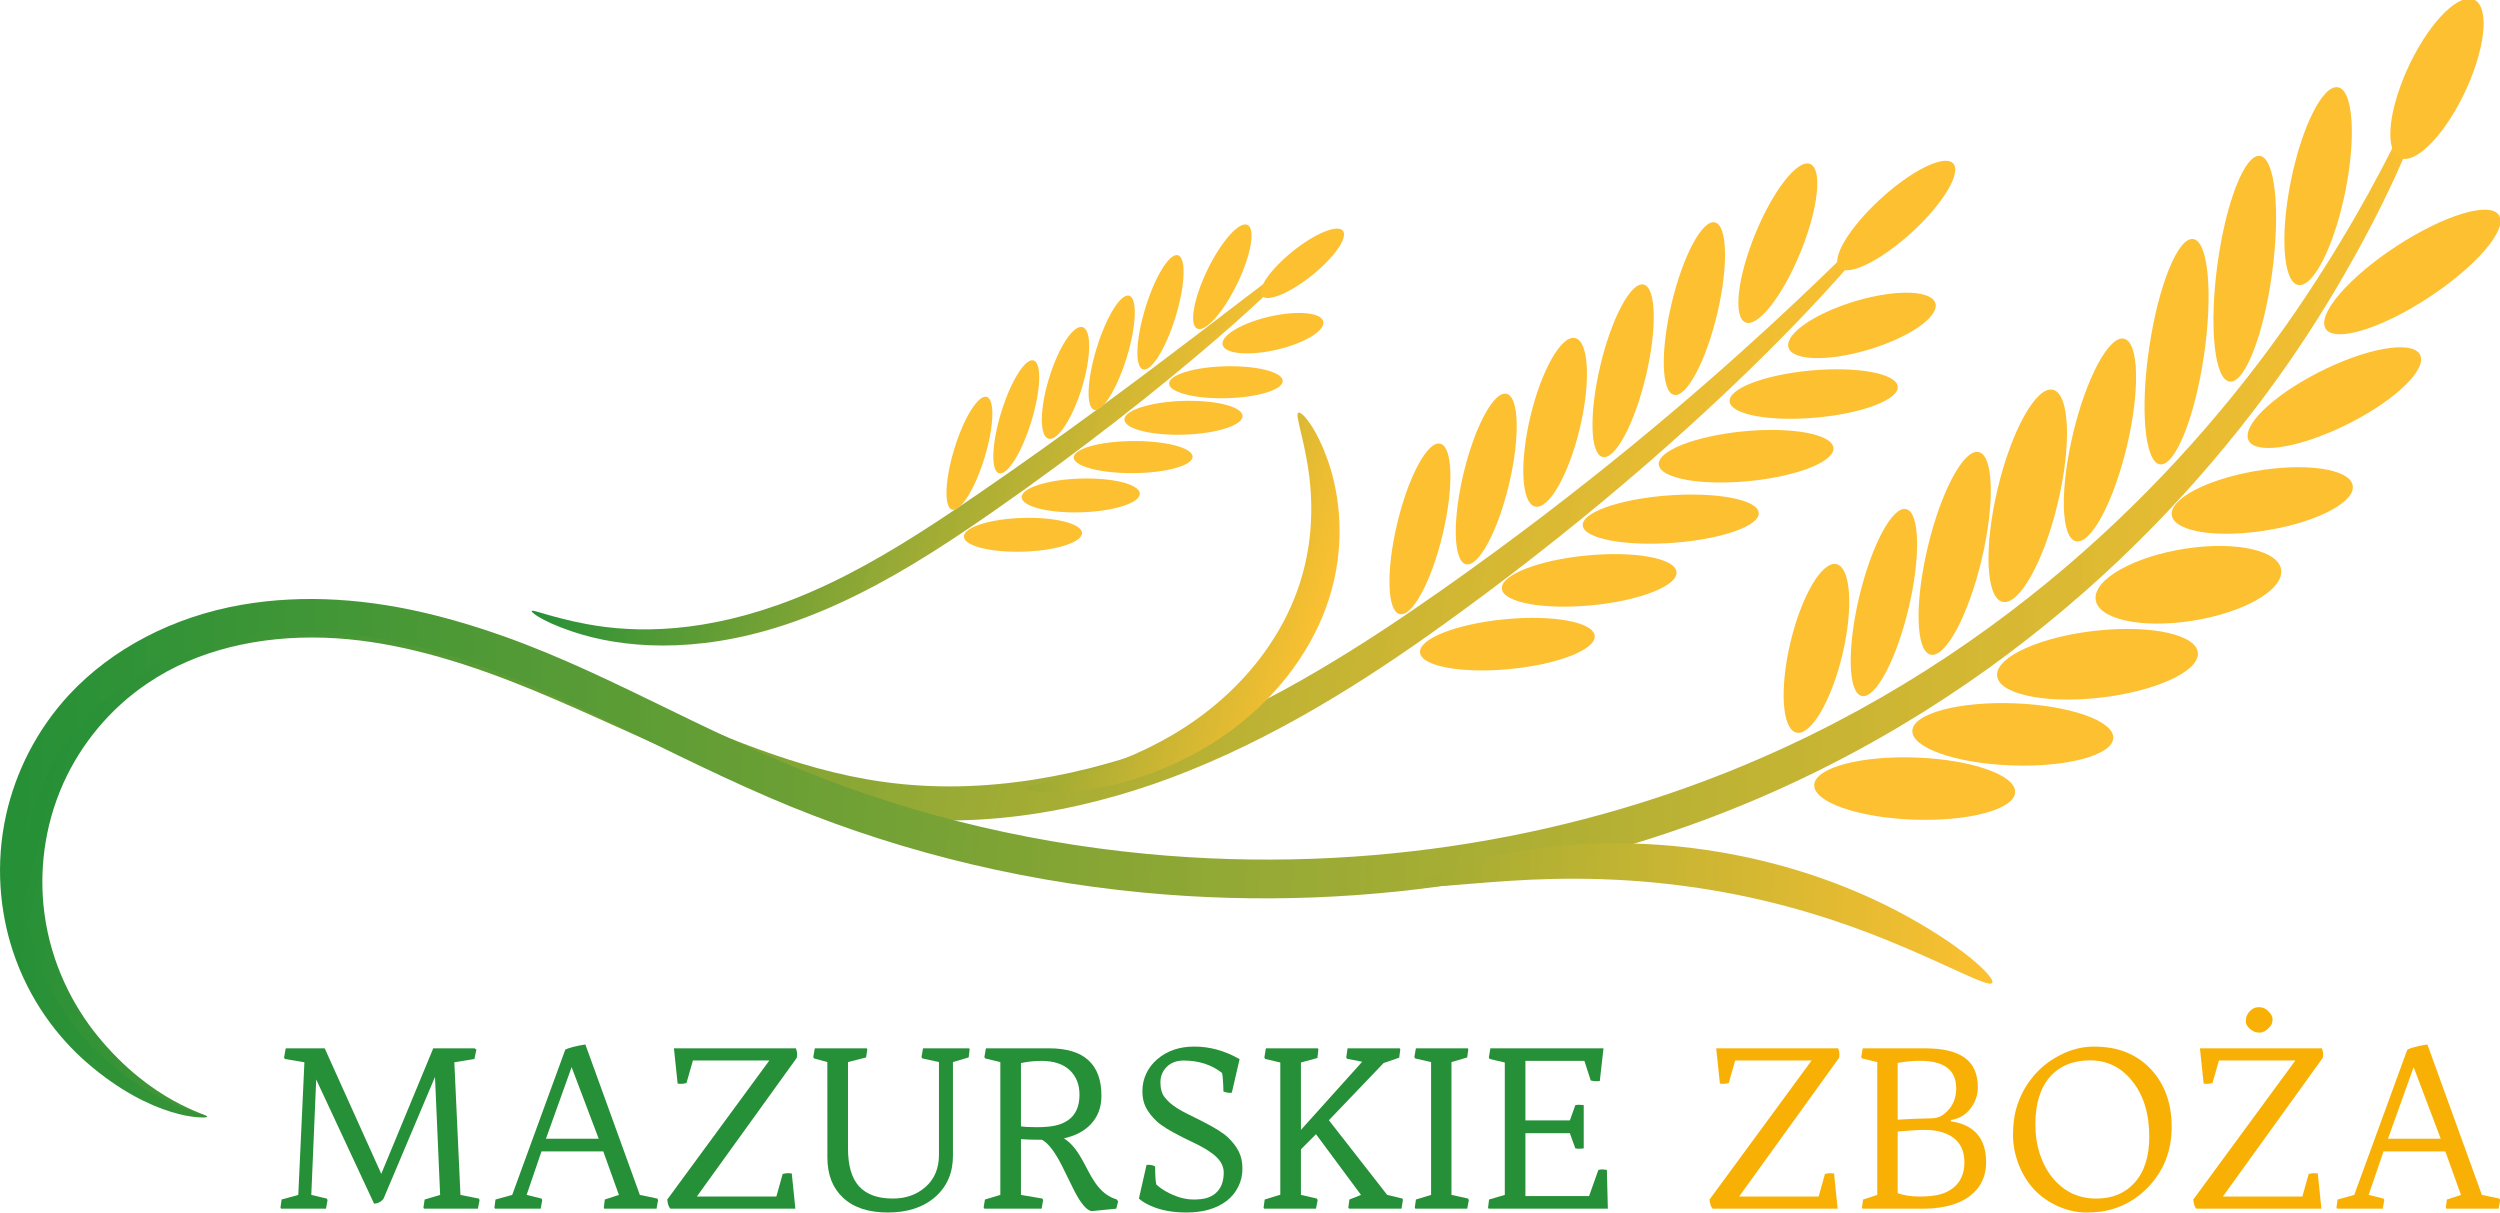
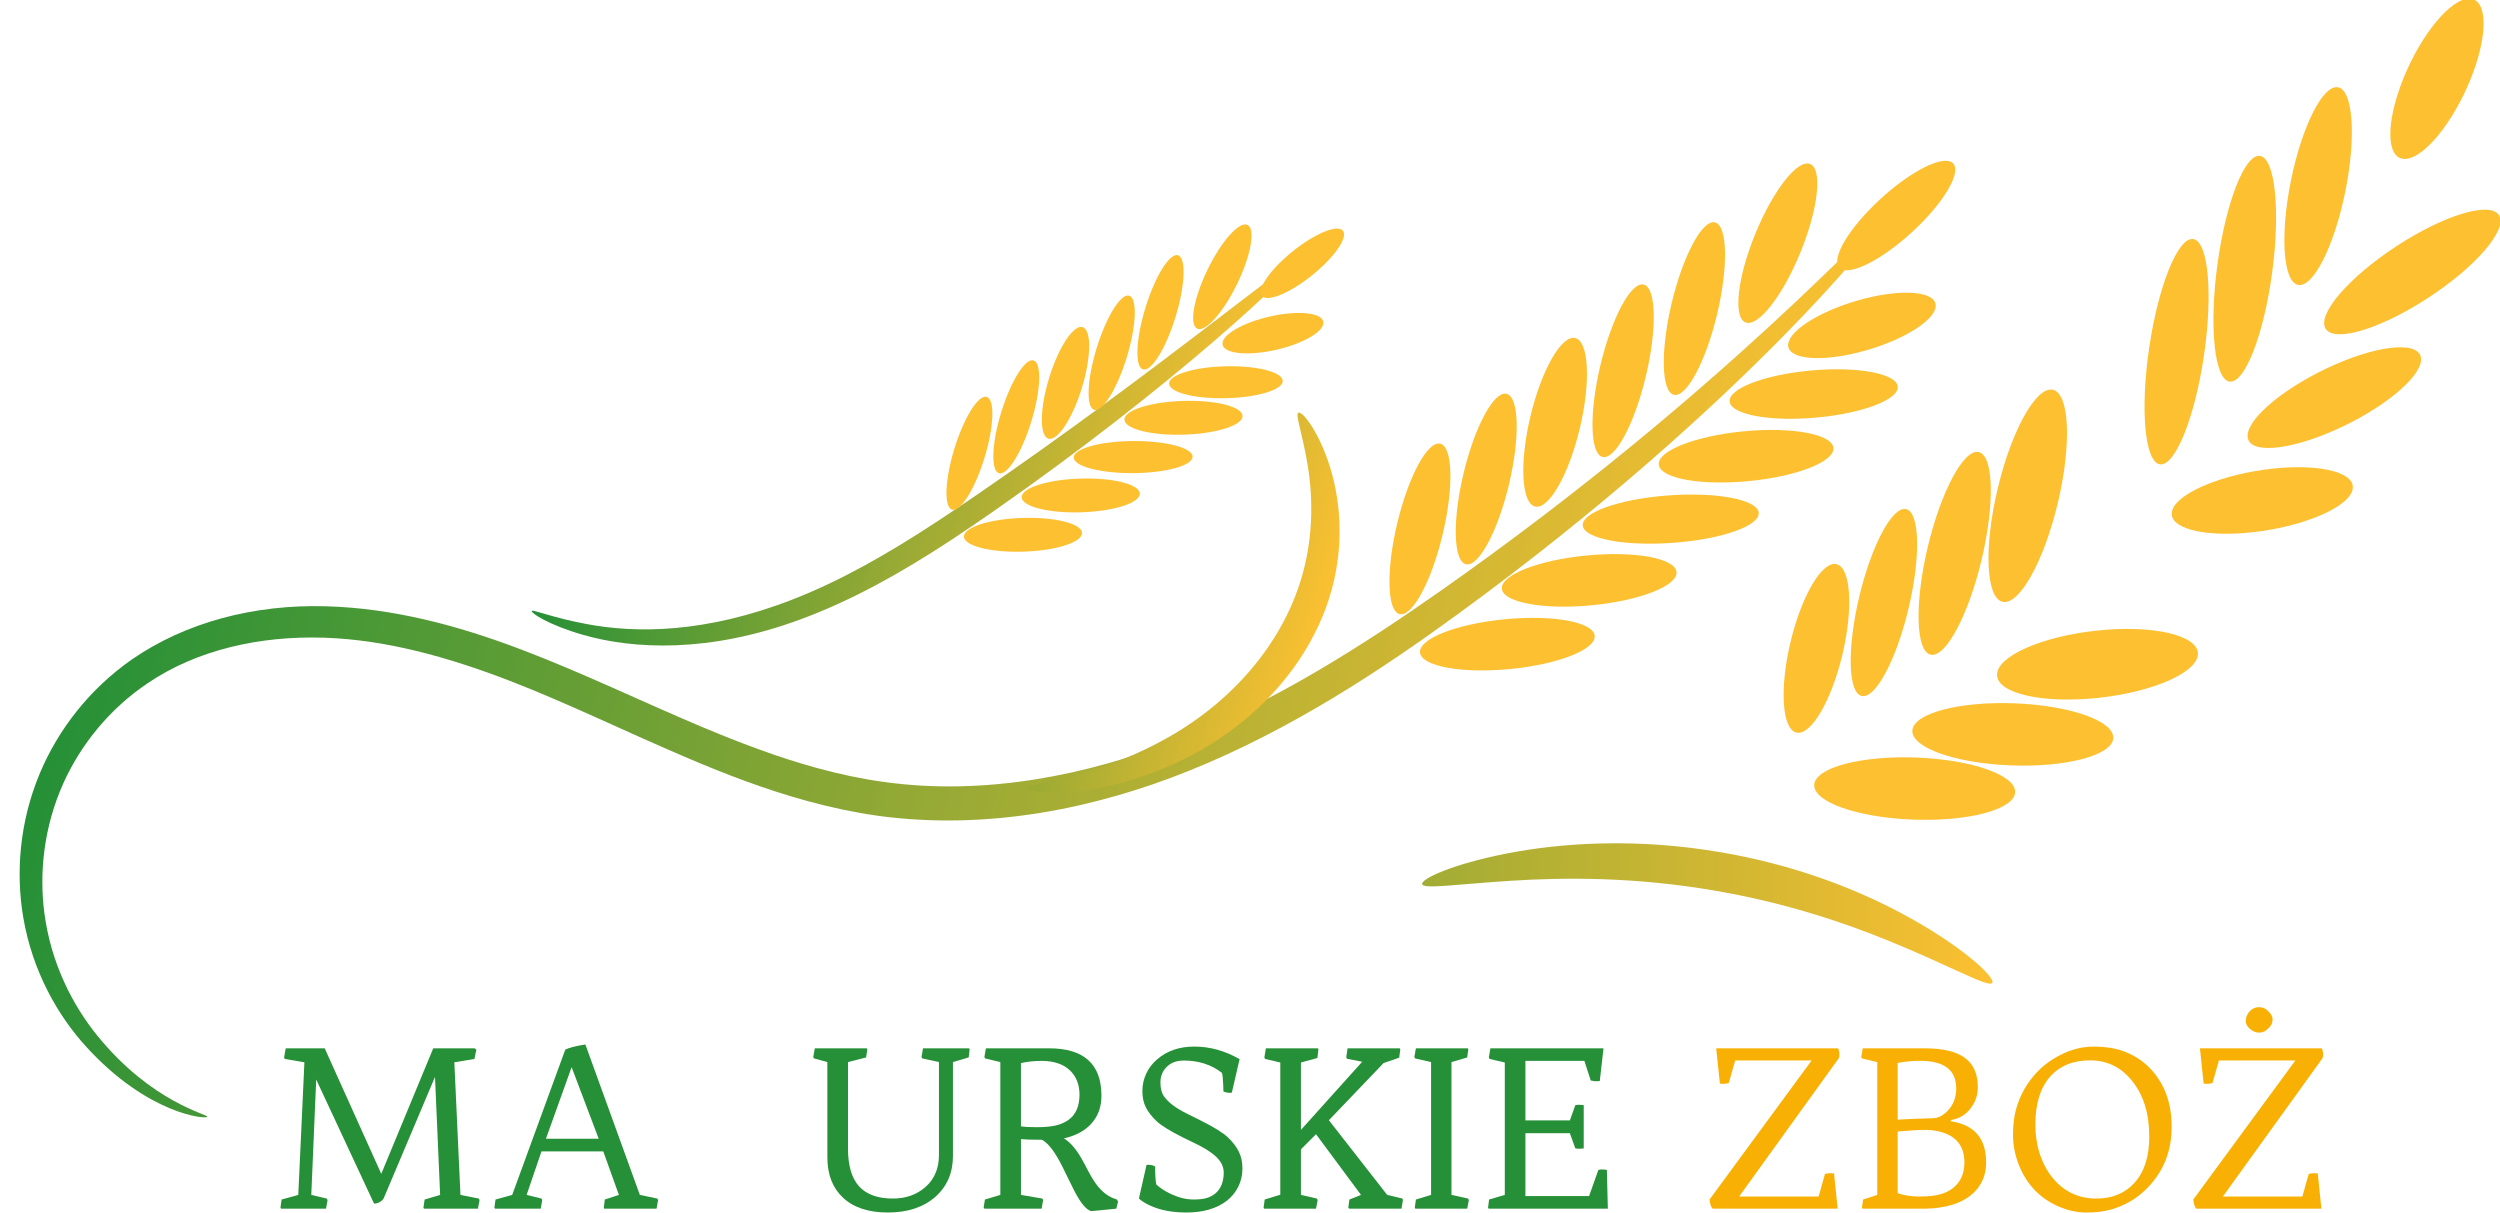
<svg xmlns="http://www.w3.org/2000/svg" xmlns:ns1="http://www.inkscape.org/namespaces/inkscape" xmlns:ns3="http://sodipodi.sourceforge.net/DTD/sodipodi-0.dtd" xmlns:xlink="http://www.w3.org/1999/xlink" width="192.826mm" height="93.541mm" viewBox="0 0 192.826 93.541" version="1.1" id="svg722" ns1:export-filename="LOGOv1.png" ns1:export-xdpi="96" ns1:export-ydpi="96">
  <defs id="defs719">
    <linearGradient ns1:collect="always" xlink:href="#linearGradient39840" id="linearGradient39842" x1="33.47" y1="123.309" x2="178.969" y2="123.309" gradientUnits="userSpaceOnUse" />
    <linearGradient ns1:collect="always" id="linearGradient39840">
      <stop style="stop-color:#259037;stop-opacity:1;" offset="0" id="stop39836" />
      <stop style="stop-color:#fcc031;stop-opacity:0.996;" offset="1" id="stop39838" />
    </linearGradient>
    <linearGradient ns1:collect="always" xlink:href="#linearGradient39840" id="linearGradient31623" x1="2.062" y1="142.601" x2="188.709" y2="142.601" gradientUnits="userSpaceOnUse" />
    <linearGradient ns1:collect="always" xlink:href="#linearGradient41857" id="linearGradient41859" x1="116.972" y1="114.189" x2="137.97" y2="114.189" gradientUnits="userSpaceOnUse" />
    <linearGradient ns1:collect="always" id="linearGradient41857">
      <stop style="stop-color:#98aa34;stop-opacity:0.996;" offset="0" id="stop41853" />
      <stop style="stop-color:#fcc031;stop-opacity:0.996;" offset="1" id="stop41855" />
    </linearGradient>
    <linearGradient ns1:collect="always" xlink:href="#linearGradient45315" id="linearGradient45317" x1="97.079" y1="166.737" x2="141.244" y2="166.737" gradientUnits="userSpaceOnUse" />
    <linearGradient ns1:collect="always" id="linearGradient45315">
      <stop style="stop-color:#a1ac33;stop-opacity:0.996;" offset="0" id="stop45311" />
      <stop style="stop-color:#fcc031;stop-opacity:1;" offset="1" id="stop45313" />
    </linearGradient>
    <linearGradient ns1:collect="always" xlink:href="#linearGradient39840" id="linearGradient40747" x1="97.727" y1="104.694" x2="178.979" y2="104.694" gradientUnits="userSpaceOnUse" />
  </defs>
  <g ns1:label="Warstwa 1" ns1:groupmode="layer" id="layer1" transform="translate(-10.748,-2.197)">
    <path style="display:inline;fill:url(#linearGradient39842);fill-opacity:1;fill-rule:evenodd;stroke:none;stroke-width:0.252" d="m 54.87,178.274 c -0.016,0.246 -5.09,1.018 -11.732,-3.538 -2.897,-1.988 -5.986,-5.185 -7.891,-9.691 -1.505,-3.565 -2.233,-7.944 -1.47,-12.529 0.663,-3.974 2.46,-8.051 5.491,-11.45 2e-6,1e-5 5e-6,0 5e-6,0 3.802,-4.23 9.24,-7.143 15.374,-8.417 5.591,-1.167 11.416,-1.052 17.386,-0.272 5.574,0.72 11.173,1.964 16.872,2.915 3.466,0.573 7.019,1.043 10.555,1.165 1.994,0.069 3.962,0.026 5.904,-0.162 8.911,-0.828 17.19,-4.701 24.046,-9.441 7.587,-5.252 14.04,-12.006 19.386,-18.036 20.168,-22.779 29.699,-40.935 30.16,-40.677 0.461,0.258 -8.288,18.966 -28.259,42.331 -5.291,6.199 -11.791,13.166 -19.647,18.725 -7.097,5.03 -15.812,9.128 -25.401,10.075 -2.089,0.198 -4.187,0.245 -6.291,0.175 -3.732,-0.123 -7.413,-0.611 -10.948,-1.215 -5.809,-0.984 -11.357,-2.249 -16.758,-2.98 -5.779,-0.774 -11.273,-0.96 -16.456,0.08 -5.659,1.142 -10.658,3.671 -14.085,7.404 0,0 -3e-6,1e-5 -3e-6,1e-5 -2.753,2.972 -4.457,6.61 -5.14,10.172 -0.79,4.111 -0.25,8.129 1.019,11.436 1.603,4.185 4.339,7.281 6.954,9.285 5.993,4.594 10.946,4.4 10.93,4.645 z" id="path236" ns1:path-effect="#path-effect238;#path-effect240" ns1:original-d="m 54.869523,178.27417 c 8.161554,-5.85458 -22.843308,-30.51792 -14.682282,-36.37302 8.161025,-5.8551 49.033776,6.67135 65.314809,-4.11764 15.27066,-10.11944 29.32617,-17.84776 44.23988,-28.13835 14.91372,-10.290587 29.09135,-41.385343 29.20936,-41.503893" class="UnoptimicedTransforms" ns3:nodetypes="csssc" transform="matrix(0.862,0.205,-0.205,0.862,15.985,-76.585)" />
-     <path style="display:inline;fill:url(#linearGradient31623);fill-opacity:1;fill-rule:evenodd;stroke:none;stroke-width:0.252" d="m 18.471,185.998 c -0.039,0.203 -4.19,0.339 -9.358,-3.94 5e-7,0 -3.1e-6,0 -3.1e-6,0 -2.228,-1.846 -4.562,-4.669 -5.918,-8.493 -1.065,-3.005 -1.505,-6.637 -0.768,-10.422 0.636,-3.259 2.156,-6.604 4.661,-9.436 3.2,-3.595 7.825,-6.185 13.128,-7.236 1e-6,0 9e-6,0 9e-6,0 4.765,-0.947 9.835,-0.705 14.924,0.453 9.925,2.264 17.041,6.674 27.143,10.69 8.668,3.441 18.177,5.654 28.165,6.357 17.282,1.217 33.603,-2.223 47.194,-8.551 20.827,-9.687 33.982,-25.228 41.213,-36.747 7.324,-11.667 9.524,-19.642 9.821,-19.547 0.296,0.095 -1.346,8.293 -8.382,20.415 -6.948,11.97 -20.094,28.17 -41.472,38.38 -13.955,6.658 -30.76,10.296 -48.584,9.039 -10.3,-0.727 -20.104,-3.04 -29.038,-6.64 -9.602,-3.864 -18.056,-8.775 -26.661,-10.802 -4.798,-1.133 -9.493,-1.445 -13.857,-0.633 -2e-6,0 -5e-6,0 -7e-6,0 -4.837,0.902 -9.074,3.13 -11.973,6.285 -2.285,2.469 -3.734,5.447 -4.387,8.367 -0.761,3.393 -0.471,6.725 0.405,9.514 1.114,3.552 3.16,6.28 5.155,8.126 1.1e-6,0 2.2e-6,0 3.3e-6,0 4.624,4.283 8.628,4.616 8.589,4.819 z" id="path380" ns1:path-effect="#path-effect382;#path-effect384" ns1:original-d="M 18.471011,185.99788 C 18.589555,177.12718 7.7808115,163.31074 7.8988265,154.4395 8.0168415,145.56827 61.894577,152.91457 61.741936,158.96774 61.322614,175.59644 200.72603,69.743685 188.67677,99.12643" class="UnoptimicedTransforms" transform="rotate(1.404,4008.736,472.65)" ns3:nodetypes="cssc" />
+     <path style="display:inline;fill:url(#linearGradient31623);fill-opacity:1;fill-rule:evenodd;stroke:none;stroke-width:0.252" d="m 18.471,185.998 z" id="path380" ns1:path-effect="#path-effect382;#path-effect384" ns1:original-d="M 18.471011,185.99788 C 18.589555,177.12718 7.7808115,163.31074 7.8988265,154.4395 8.0168415,145.56827 61.894577,152.91457 61.741936,158.96774 61.322614,175.59644 200.72603,69.743685 188.67677,99.12643" class="UnoptimicedTransforms" transform="rotate(1.404,4008.736,472.65)" ns3:nodetypes="cssc" />
    <path style="display:inline;fill:url(#linearGradient41859);fill-opacity:1;fill-rule:evenodd;stroke:none;stroke-width:0.252" d="m 130.941,92.613 c 0.273,-0.207 1.904,1.183 3.668,4.269 1.764,3.086 3.554,8.012 3.344,13.879 0,0 0,0 0,0 -0.089,2.43 -0.517,4.956 -1.339,7.475 -1.437,4.402 -3.827,8.04 -6.524,10.769 -6.336,6.405 -12.946,7.19 -13.114,6.633 -0.168,-0.556 5.776,-2.331 11.167,-8.456 2.291,-2.6 4.333,-5.927 5.623,-9.876 0.739,-2.262 1.161,-4.519 1.309,-6.693 0,0 0,0 0,0 0.362,-5.252 -0.896,-9.839 -2.107,-12.941 -1.211,-3.102 -2.299,-4.852 -2.026,-5.059 z" id="path386" ns1:path-effect="#path-effect388;#path-effect390" ns1:original-d="m 130.94087,92.612902 c -0.60802,11.827248 -1.2163,23.654228 -1.82484,35.480948 -0.60855,11.82672 -8.09348,5.02993 -12.14062,7.5445" class="UnoptimicedTransforms" transform="matrix(0.864,0.174,-0.206,0.73,16.844,-56.367)" />
    <path style="display:inline;fill:url(#linearGradient45317);fill-opacity:1;fill-rule:evenodd;stroke:none;stroke-width:0.252" d="m 97.083,165.205 c -0.116,-0.397 2.257,-1.588 6.411,-2.513 4.241,-0.945 10.013,-1.472 16.593,-0.507 5.497,0.806 10.168,2.45 13.805,4.258 4.953,2.464 7.596,4.898 7.333,5.3 -0.263,0.402 -3.327,-1.269 -8.28,-3.134 -3.652,-1.376 -8.073,-2.696 -13.293,-3.46 -6.255,-0.916 -11.631,-0.74 -15.831,-0.365 -4.074,0.364 -6.623,0.818 -6.739,0.421 z" id="path392" ns1:path-effect="#path-effect394;#path-effect396" ns1:original-d="m 97.083373,165.20465 c 12.112257,0.7738 24.224257,1.54733 36.335977,2.3206 12.11173,0.77326 5.20457,2.81139 7.80646,4.21668" class="UnoptimicedTransforms" transform="rotate(1.404,3977.735,1070.941)" />
    <ellipse style="display:inline;fill:#fcc031;fill-opacity:1;fill-rule:evenodd;stroke-width:0.168" id="path1240" cx="158.841" cy="15.846" rx="2.059" ry="6.677" transform="rotate(13.393)" />
    <ellipse style="display:inline;fill:#fcc031;fill-opacity:1;fill-rule:evenodd;stroke-width:0.187" id="path1240-1" cx="167.516" cy="6.246" rx="2.133" ry="8.029" transform="rotate(13.393)" />
    <ellipse style="display:inline;fill:#fcc031;fill-opacity:1;fill-rule:evenodd;stroke-width:0.172" id="path1240-1-2" cx="163.084" cy="11.201" rx="1.955" ry="7.408" transform="rotate(13.393)" />
-     <ellipse style="display:inline;fill:#fcc031;fill-opacity:1;fill-rule:evenodd;stroke-width:0.187" id="path1240-1-8" cx="176.39" cy="-4.856" rx="2.133" ry="8.029" transform="rotate(13.393)" />
    <ellipse style="display:inline;fill:#fcc031;fill-opacity:1;fill-rule:evenodd;stroke-width:0.203" id="path1240-5" cx="171.97" cy="0.622" rx="2.384" ry="8.405" transform="rotate(13.393)" />
    <ellipse style="display:inline;fill:#fcc031;fill-opacity:1;fill-rule:evenodd;stroke-width:0.196" id="path1240-8" cx="180.995" cy="2.901" rx="2.133" ry="8.782" transform="rotate(8.404)" />
    <ellipse style="display:inline;fill:#fcc031;fill-opacity:1;fill-rule:evenodd;stroke-width:0.196" id="path1240-8-4" cx="185.303" cy="-1.741" rx="2.133" ry="8.782" transform="rotate(7.645)" />
    <ellipse style="display:inline;fill:#fcc031;fill-opacity:1;fill-rule:evenodd;stroke-width:0.185" id="path1240-15" cx="189.108" cy="-20.353" rx="2.139" ry="7.776" transform="matrix(0.981,0.193,-0.198,0.98,0,0)" />
    <ellipse style="display:inline;fill:#fcc031;fill-opacity:1;fill-rule:evenodd;stroke-width:0.195" id="path1240-15-1-47" cx="52.511" cy="-169.265" rx="2.398" ry="7.755" transform="matrix(-0.059,0.998,-0.999,-0.038,0,0)" ns1:transform-center-x="-6.6175113" ns1:transform-center-y="-1.7174782" />
    <ellipse style="display:inline;fill:#fcc031;fill-opacity:1;fill-rule:evenodd;stroke-width:0.204" id="path1240-15-1-9" cx="71.676" cy="-172.127" rx="2.595" ry="7.793" transform="matrix(0.02,1,-0.994,0.106,0,0)" ns1:transform-center-x="-6.4578498" ns1:transform-center-y="-2.8227746" />
-     <ellipse style="display:inline;fill:#fcc031;fill-opacity:1;fill-rule:evenodd;stroke-width:0.207" id="path1240-15-1-4" cx="70.188" cy="-191.693" rx="2.913" ry="7.2" transform="matrix(-0.154,0.988,-0.993,0.115,0,0)" ns1:transform-center-x="-6.3683238" ns1:transform-center-y="-3.056461" />
    <ellipse style="display:inline;fill:#fcc031;fill-opacity:1;fill-rule:evenodd;stroke-width:0.185" id="path1240-15-1-4-26" cx="67.367" cy="-190.648" rx="2.374" ry="7.056" transform="matrix(-0.052,0.999,-0.99,0.139,0,0)" ns1:transform-center-x="-5.9640857" ns1:transform-center-y="-2.7640543" />
    <ellipse style="display:inline;fill:#fcc031;fill-opacity:1;fill-rule:evenodd;stroke-width:0.164" id="path1240-15-1-4-4" cx="63.981" cy="-120.125" rx="1.931" ry="6.768" transform="matrix(0.117,0.993,-0.995,0.097,0,0)" ns1:transform-center-x="-5.4664495" ns1:transform-center-y="-2.1212025" />
    <ellipse style="display:inline;fill:#fcc031;fill-opacity:1;fill-rule:evenodd;stroke-width:0.164" id="path1240-15-1-4-4-0" cx="59.696" cy="-126.974" rx="1.931" ry="6.768" transform="matrix(0.117,0.993,-0.995,0.097,0,0)" ns1:transform-center-x="-5.4664503" ns1:transform-center-y="-2.1211914" />
    <ellipse style="display:inline;fill:#fcc031;fill-opacity:1;fill-rule:evenodd;stroke-width:0.16" id="path1240-15-1-4-7" cx="52.844" cy="-132.613" rx="1.841" ry="6.804" transform="matrix(0.14,0.99,-0.997,0.076,0,0)" ns1:transform-center-x="-5.4812225" ns1:transform-center-y="-1.9287789" />
    <ellipse style="display:inline;fill:#fcc031;fill-opacity:1;fill-rule:evenodd;stroke-width:0.164" id="path1240-15-1-4-4-8" cx="51.337" cy="-140.12" rx="1.931" ry="6.768" transform="matrix(0.117,0.993,-0.995,0.097,0,0)" ns1:transform-center-x="-5.4664576" ns1:transform-center-y="-2.1211748" />
    <ellipse style="display:inline;fill:#fcc031;fill-opacity:1;fill-rule:evenodd;stroke-width:0.156" id="path1240-15-1-4-2" cx="46.203" cy="-145.538" rx="1.829" ry="6.507" transform="matrix(0.123,0.992,-0.996,0.091,0,0)" ns1:transform-center-x="-5.2518846" ns1:transform-center-y="-1.9833827" />
    <ellipse style="display:inline;fill:#fcc031;fill-opacity:1;fill-rule:evenodd;stroke-width:0.154" id="path1240-15-1-4-3" cx="69.434" cy="-147.331" rx="1.948" ry="5.911" transform="matrix(0.184,0.983,-0.961,0.278,0,0)" ns1:transform-center-x="-4.4712518" ns1:transform-center-y="-2.9466712" />
    <ellipse style="display:inline;fill:#fcc031;fill-opacity:1;fill-rule:evenodd;stroke-width:0.188" id="path1240-15-1-8" cx="113.466" cy="-178.621" rx="2.331" ry="7.379" transform="matrix(0.26,0.965,-0.903,0.429,0,0)" ns1:transform-center-x="-5.0938027" ns1:transform-center-y="-4.5021994" />
    <ellipse style="display:inline;fill:#fcc031;fill-opacity:1;fill-rule:evenodd;stroke-width:0.196" id="path1240-15-1-8-7" cx="127.086" cy="-155.579" rx="2.337" ry="7.991" transform="matrix(0.524,0.852,-0.837,0.547,0,0)" ns1:transform-center-x="-4.6081418" ns1:transform-center-y="-5.3005672" />
    <ellipse style="display:inline;fill:#fcc031;fill-opacity:1;fill-rule:evenodd;stroke-width:0.158" id="path1240-17" cx="126.955" cy="13.963" rx="1.803" ry="6.756" transform="rotate(13.393)" />
    <ellipse style="display:inline;fill:#fcc031;fill-opacity:1;fill-rule:evenodd;stroke-width:0.158" id="path1240-17-4" cx="131.039" cy="9.036" rx="1.803" ry="6.756" transform="rotate(13.393)" />
    <ellipse style="display:inline;fill:#fcc031;fill-opacity:1;fill-rule:evenodd;stroke-width:0.164" id="path1240-2" cx="135.195" cy="3.55" rx="1.96" ry="6.678" transform="rotate(13.393)" />
    <ellipse style="display:inline;fill:#fcc031;fill-opacity:1;fill-rule:evenodd;stroke-width:0.159" id="path1240-9" cx="139.376" cy="-1.531" rx="1.803" ry="6.835" transform="rotate(13.393)" />
    <ellipse style="display:inline;fill:#fcc031;fill-opacity:1;fill-rule:evenodd;stroke-width:0.159" id="path1240-9-8" cx="143.614" cy="-7.469" rx="1.803" ry="6.835" transform="rotate(13.393)" />
    <ellipse style="display:inline;fill:#fcc031;fill-opacity:1;fill-rule:evenodd;stroke-width:0.16" id="path1240-6" cx="144.81" cy="-36.542" rx="1.882" ry="6.599" transform="rotate(22.228)" />
    <ellipse style="display:inline;fill:#fcc031;fill-opacity:1;fill-rule:evenodd;stroke-width:0.196" id="path1240-15-8" cx="221.484" cy="54.28" rx="2.869" ry="6.548" transform="matrix(0.981,-0.193,-0.342,0.94,0,0)" />
    <ellipse style="display:inline;fill:#fcc031;fill-opacity:1;fill-rule:evenodd;stroke-width:0.195" id="path1240-15-1" cx="56.98" cy="-161.952" rx="2.398" ry="7.755" transform="matrix(-0.059,0.998,-0.999,-0.038,0,0)" ns1:transform-center-x="-6.6175114" ns1:transform-center-y="-1.7174783" />
    <ellipse style="display:inline;fill:#fcc031;fill-opacity:1;fill-rule:evenodd;stroke-width:0.147" id="path1240-61" cx="120.217" cy="-98.986" rx="1.766" ry="5.951" transform="matrix(0.7,0.714,-0.736,0.677,0,0)" />
    <path style="display:inline;fill:url(#linearGradient40747);fill-opacity:1;fill-rule:evenodd;stroke:none;stroke-width:0.252" d="m 97.728,140.249 c 0.037,-0.264 2.702,0.044 7.225,-0.464 6.474,-0.717 15.1,-3.321 24.7,-10.941 5.268,-4.191 9.992,-9.228 14.983,-15.258 1.343,-1.622 2.66,-3.259 3.937,-4.864 0,0 1e-5,0 1e-5,0 17.701,-22.276 29.723,-40.989 30.378,-40.581 0.654,0.408 -10.354,19.904 -28.041,42.427 0,0 0,0 0,10e-6 -1.275,1.626 -2.597,3.284 -3.962,4.932 -5.057,6.109 -10.032,11.278 -15.592,15.528 -10.117,7.752 -19.602,10.084 -26.309,10.219 -4.74,0.088 -7.356,-0.735 -7.319,-0.999 z" id="path236-6" ns1:path-effect="#path-effect238-8;#path-effect240-4" ns1:original-d="m 97.727759,140.24863 c 8.161021,-5.8551 -11.996312,-2.92579 7.272241,0.2675 19.26855,3.19328 29.82822,-20.58038 44.74193,-30.87097 14.91372,-10.290587 29.09135,-41.385343 29.20936,-41.503893" class="UnoptimicedTransforms" ns3:nodetypes="cssc" transform="matrix(0.57,0.175,-0.175,0.57,20.594,-47.721)" />
    <ellipse style="display:inline;fill:#fcc031;fill-opacity:1;fill-rule:evenodd;stroke-width:0.11" id="path1240-15-1-4-4-2" cx="46.372" cy="-87.279" rx="1.301" ry="4.559" transform="matrix(0.053,0.999,-0.999,0.033,0,0)" ns1:transform-center-x="-3.7660703" ns1:transform-center-y="-1.1894654" />
    <ellipse style="display:inline;fill:#fcc031;fill-opacity:1;fill-rule:evenodd;stroke-width:0.11" id="path1240-15-1-4-4-0-6" cx="43.486" cy="-91.893" rx="1.301" ry="4.559" transform="matrix(0.053,0.999,-0.999,0.033,0,0)" ns1:transform-center-x="-3.7660694" ns1:transform-center-y="-1.1894612" />
    <ellipse style="display:inline;fill:#fcc031;fill-opacity:1;fill-rule:evenodd;stroke-width:0.108" id="path1240-15-1-4-7-9" cx="38.711" cy="-95.207" rx="1.24" ry="4.583" transform="matrix(0.076,0.997,-1,0.012,0,0)" ns1:transform-center-x="-3.7676938" ns1:transform-center-y="-1.0594804" />
    <ellipse style="display:inline;fill:#fcc031;fill-opacity:1;fill-rule:evenodd;stroke-width:0.11" id="path1240-15-1-4-4-8-7" cx="37.763" cy="-100.129" rx="1.301" ry="4.559" transform="matrix(0.053,0.999,-0.999,0.033,0,0)" ns1:transform-center-x="-3.7660632" ns1:transform-center-y="-1.1894461" />
    <ellipse style="display:inline;fill:#fcc031;fill-opacity:1;fill-rule:evenodd;stroke-width:0.105" id="path1240-15-1-4-2-1" cx="34.537" cy="-103.266" rx="1.232" ry="4.383" transform="matrix(0.059,0.998,-1,0.027,0,0)" ns1:transform-center-x="-3.6159039" ns1:transform-center-y="-1.1061225" />
    <ellipse style="display:inline;fill:#fcc031;fill-opacity:1;fill-rule:evenodd;stroke-width:0.103" id="path1240-15-1-4-3-9" cx="50.879" cy="-105.246" rx="1.312" ry="3.982" transform="matrix(0.12,0.993,-0.977,0.215,0,0)" ns1:transform-center-x="-3.1328247" ns1:transform-center-y="-1.7873158" />
    <ellipse style="display:inline;fill:#fcc031;fill-opacity:1;fill-rule:evenodd;stroke-width:0.106" id="path1240-17-0" cx="92.661" cy="10.415" rx="1.214" ry="4.551" transform="rotate(17.073)" />
    <ellipse style="display:inline;fill:#fcc031;fill-opacity:1;fill-rule:evenodd;stroke-width:0.106" id="path1240-17-4-8" cx="95.29" cy="6.665" rx="1.214" ry="4.551" transform="rotate(17.073)" />
    <ellipse style="display:inline;fill:#fcc031;fill-opacity:1;fill-rule:evenodd;stroke-width:0.11" id="path1240-2-3" cx="98.151" cy="3.049" rx="1.32" ry="4.498" transform="rotate(17.073)" />
    <ellipse style="display:inline;fill:#fcc031;fill-opacity:1;fill-rule:evenodd;stroke-width:0.107" id="path1240-9-3" cx="100.874" cy="-0.22" rx="1.214" ry="4.604" transform="rotate(17.073)" />
    <ellipse style="display:inline;fill:#fcc031;fill-opacity:1;fill-rule:evenodd;stroke-width:0.107" id="path1240-9-8-6" cx="103.556" cy="-4.306" rx="1.214" ry="4.604" transform="rotate(17.073)" />
    <ellipse style="display:inline;fill:#fcc031;fill-opacity:1;fill-rule:evenodd;stroke-width:0.107" id="path1240-6-4" cx="104.759" cy="-24.712" rx="1.267" ry="4.445" transform="rotate(25.908)" />
    <ellipse style="display:inline;fill:#fcc031;fill-opacity:1;fill-rule:evenodd;stroke-width:0.099" id="path1240-61-8" cx="87.47" cy="-69.629" rx="1.189" ry="4.008" transform="matrix(0.652,0.758,-0.778,0.629,0,0)" />
    <g aria-label="MAZURSKIE ZBOŻA" transform="matrix(1.008,0,0,0.992,-14.449,-78.385)" id="text3243" style="font-weight:bold;font-size:17.112px;line-height:5.3;font-family:Candara;-inkscape-font-specification:'Candara Bold';display:inline;fill:#000000;fill-opacity:1;stroke:none;stroke-width:0.306">
      <path d="m 46.543,174.498 1.278,-0.359 0.468,-10.311 -1.496,-0.259 -0.058,-0.117 0.125,-0.71 h 2.983 l 4.328,9.759 3.977,-9.759 h 3.167 l 0.134,0.1 -0.15,0.727 -1.537,0.259 0.468,10.311 1.404,0.284 0.058,0.117 -0.125,0.668 h -4.128 l -0.042,-0.075 0.092,-0.635 1.186,-0.359 -0.393,-9.174 -3.91,9.4 q -0.075,0.184 -0.301,0.318 -0.226,0.134 -0.451,0.134 l -4.428,-9.651 -0.376,8.974 1.186,0.284 0.058,0.117 -0.117,0.668 h -3.442 l -0.042,-0.075 z" style="font-family:Trykker;-inkscape-font-specification:'Trykker Bold';fill:#259037;fill-opacity:1;stroke:none" id="path3297" />
      <path d="m 62.912,174.498 1.278,-0.359 4.061,-11.297 q 0.418,-0.217 1.537,-0.401 l 4.169,11.698 1.337,0.284 0.058,0.117 -0.117,0.668 h -4.002 l -0.033,-0.075 0.075,-0.635 1.078,-0.359 -1.195,-3.384 h -4.729 l -1.136,3.384 1.136,0.284 0.058,0.117 -0.117,0.668 h -3.493 l -0.05,-0.075 z m 7.896,-4.729 -2.072,-5.565 -1.964,5.565 z" style="font-family:Trykker;-inkscape-font-specification:'Trykker Bold';fill:#259037;fill-opacity:1;stroke:none" id="path3299" />
-       <path d="m 76.289,175.208 q -0.192,-0.217 -0.234,-0.71 l 7.812,-10.812 h -5.849 l -0.493,1.755 q -0.368,0.1 -0.677,0.042 l -0.284,-2.741 h 9.333 q 0.042,0.109 0.067,0.226 0.058,0.284 -0.008,0.526 l -7.637,10.77 h 6.083 l 0.485,-1.755 q 0.234,-0.059 0.393,-0.059 0.159,0 0.301,0.017 l 0.276,2.741 z" style="font-family:Trykker;-inkscape-font-specification:'Trykker Bold';fill:#259037;fill-opacity:1;stroke:none" id="path3301" />
      <path d="m 88.304,163.811 -1.019,-0.284 -0.058,-0.109 0.117,-0.677 h 3.977 l 0.042,0.075 -0.092,0.635 -1.387,0.359 v 6.718 q 0,1.989 0.844,2.941 0.852,0.953 2.59,0.953 1.479,0 2.482,-0.886 1.044,-0.927 1.044,-2.498 v -7.228 l -1.278,-0.284 -0.058,-0.109 0.117,-0.677 h 3.526 l 0.042,0.075 -0.075,0.635 -1.203,0.359 v 7.286 q 0,1.98 -1.345,3.192 -1.37,1.22 -3.635,1.22 -2.231,0 -3.442,-1.161 -1.186,-1.136 -1.186,-3.117 z" style="font-family:Trykker;-inkscape-font-specification:'Trykker Bold';fill:#259037;fill-opacity:1;stroke:none" id="path3303" />
      <path d="m 104.723,169.852 q -1.103,0 -1.604,-0.05 v 4.337 l 1.638,0.284 0.059,0.117 -0.117,0.668 h -4.378 l -0.059,-0.092 0.1,-0.618 1.178,-0.359 v -10.327 l -1.161,-0.284 -0.059,-0.109 0.117,-0.677 h 4.838 q 4.002,0 4.002,3.693 0,1.354 -0.844,2.239 -0.735,0.777 -2.03,1.069 0.719,0.443 1.345,1.562 0.267,0.476 0.518,0.978 0.251,0.493 0.551,0.936 0.694,1.003 1.613,1.262 l 0.125,0.159 -0.142,0.568 -1.888,0.192 q -0.568,-0.084 -1.345,-1.621 l -0.902,-1.863 q -0.836,-1.688 -1.554,-2.064 z m -0.042,-6.133 q -0.785,0 -1.562,0.167 v 4.921 q 0.401,0.067 1.203,0.067 0.81,0 1.387,-0.117 0.585,-0.125 1.003,-0.418 0.886,-0.618 0.886,-1.989 0,-1.178 -0.727,-1.888 -0.76,-0.744 -2.189,-0.744 z" style="font-family:Trykker;-inkscape-font-specification:'Trykker Bold';fill:#259037;fill-opacity:1;stroke:none" id="path3305" />
      <path d="m 112.727,171.807 q 0.368,-0.042 0.66,0.117 0,1.044 0.092,1.412 0.702,0.635 1.755,0.986 0.551,0.175 1.111,0.175 0.568,0 0.961,-0.109 0.401,-0.117 0.694,-0.368 0.635,-0.543 0.635,-1.629 0,-0.852 -0.978,-1.546 -0.434,-0.318 -0.994,-0.602 l -1.145,-0.568 q -1.471,-0.744 -2.022,-1.27 -0.551,-0.535 -0.819,-1.07 -0.267,-0.535 -0.267,-1.262 0,-0.735 0.301,-1.379 0.301,-0.643 0.836,-1.103 1.128,-0.986 2.833,-0.986 1.788,0 3.468,0.978 l -0.593,2.607 q -0.284,0.05 -0.643,-0.092 0,-0.276 -0.017,-0.526 -0.017,-0.251 -0.033,-0.501 -0.017,-0.251 -0.059,-0.418 -1.212,-0.961 -2.924,-0.961 -0.861,0 -1.345,0.535 -0.443,0.476 -0.443,1.161 0,0.685 0.267,1.078 0.276,0.393 0.71,0.719 0.443,0.326 1.003,0.61 l 1.153,0.585 q 1.504,0.769 2.047,1.303 0.551,0.535 0.819,1.095 0.276,0.551 0.276,1.32 0,0.76 -0.318,1.404 -0.309,0.635 -0.869,1.086 -1.17,0.919 -3.1,0.919 -1.629,0 -2.782,-0.543 -0.518,-0.234 -0.852,-0.543 z" style="font-family:Trykker;-inkscape-font-specification:'Trykker Bold';fill:#259037;fill-opacity:1;stroke:none" id="path3307" />
      <path d="m 121.768,174.498 1.195,-0.376 V 163.844 l -1.161,-0.276 -0.059,-0.117 0.117,-0.71 h 3.977 l 0.042,0.075 -0.075,0.677 -1.262,0.351 v 5.239 l 4.687,-5.297 -1.161,-0.234 -0.059,-0.1 0.1,-0.71 h 3.994 l 0.042,0.075 -0.084,0.652 -1.195,0.418 -4.186,4.445 4.462,5.807 1.17,0.284 0.033,0.117 -0.109,0.668 h -4.002 l -0.067,-0.075 0.084,-0.635 0.886,-0.359 -3.442,-4.721 -1.153,1.178 v 3.543 l 1.22,0.284 0.059,0.117 -0.125,0.668 h -3.969 l -0.042,-0.075 z" style="font-family:Trykker;-inkscape-font-specification:'Trykker Bold';fill:#259037;fill-opacity:1;stroke:none" id="path3309" />
      <path d="m 133.34,174.498 1.161,-0.359 v -10.327 l -1.22,-0.284 -0.059,-0.109 0.117,-0.677 h 3.977 l 0.033,0.075 -0.084,0.635 -1.203,0.359 v 10.327 l 1.27,0.284 0.059,0.117 -0.125,0.668 h -3.969 l -0.042,-0.075 z" style="font-family:Trykker;-inkscape-font-specification:'Trykker Bold';fill:#259037;fill-opacity:1;stroke:none" id="path3311" />
      <path d="m 138.938,174.498 1.203,-0.359 V 163.844 l -1.161,-0.276 -0.059,-0.117 0.117,-0.71 h 8.656 l -0.284,2.54 q -0.309,0.059 -0.694,-0.042 l -0.485,-1.521 h -4.512 v 4.629 h 3.401 l 0.418,-1.186 q 0.234,-0.059 0.643,0 v 3.359 q -0.359,0.059 -0.643,0 l -0.418,-1.178 h -3.401 v 4.888 h 4.871 l 0.71,-2.03 q 0.284,-0.084 0.652,0 l 0.075,3.008 h -9.124 l -0.042,-0.075 z" style="font-family:Trykker;-inkscape-font-specification:'Trykker Bold';fill:#259037;fill-opacity:1;stroke:none" id="path3313" />
      <path d="m 156.042,175.208 q -0.192,-0.217 -0.234,-0.71 l 7.812,-10.812 h -5.849 l -0.493,1.755 q -0.368,0.1 -0.677,0.042 l -0.284,-2.741 h 9.333 q 0.042,0.109 0.067,0.226 0.059,0.284 -0.008,0.526 l -7.637,10.77 h 6.083 l 0.485,-1.755 q 0.234,-0.059 0.393,-0.059 0.159,0 0.301,0.017 l 0.276,2.741 z" style="font-family:Trykker;-inkscape-font-specification:'Trykker Bold';fill:#f8b003;fill-opacity:0.996;stroke:none" id="path3315" />
      <path d="m 167.556,174.498 1.086,-0.359 v -10.327 l -1.17,-0.284 -0.059,-0.109 0.117,-0.677 h 4.754 q 2.055,0 3.05,0.735 1.003,0.735 1.003,2.281 0,0.927 -0.568,1.671 -0.577,0.752 -1.496,0.886 v 0.1 q 2.699,0.409 2.699,3.192 0,1.253 -0.735,2.131 -0.953,1.12 -2.858,1.387 -0.551,0.084 -1.078,0.084 h -4.788 l -0.042,-0.075 z m 4.353,-10.787 q -0.844,0 -1.705,0.167 v 4.412 l 0.877,-0.05 0.877,-0.033 q 0.493,-0.025 0.836,-0.025 0.351,0 0.643,-0.134 0.292,-0.142 0.568,-0.426 0.677,-0.694 0.677,-1.771 0,-2.139 -2.774,-2.139 z m 1.671,5.548 q -0.577,-0.175 -1.27,-0.175 -0.685,0 -2.106,0.125 v 4.796 q 0.719,0.259 1.671,0.259 0.953,0 1.546,-0.159 0.602,-0.167 1.019,-0.501 0.869,-0.694 0.869,-1.997 0,-1.821 -1.73,-2.348 z" style="font-family:Trykker;-inkscape-font-specification:'Trykker Bold';fill:#f8b003;fill-opacity:0.996;stroke:none" id="path3317" />
      <path d="m 180.632,173.704 q -0.76,-0.844 -1.186,-1.972 -0.418,-1.128 -0.418,-2.248 0,-1.12 0.226,-1.98 0.234,-0.861 0.652,-1.604 0.426,-0.744 1.003,-1.354 0.585,-0.61 1.295,-1.036 1.471,-0.902 2.983,-0.902 1.521,0 2.59,0.476 1.078,0.476 1.83,1.312 1.562,1.738 1.562,4.453 0,2.824 -1.863,4.754 -1.17,1.212 -2.774,1.671 -0.802,0.234 -1.888,0.234 -1.086,0 -2.164,-0.485 -1.078,-0.485 -1.847,-1.32 z m 0.109,-5.047 q 0,1.27 0.359,2.365 0.368,1.086 1.003,1.847 1.295,1.554 3.3,1.554 1.83,0 2.916,-1.22 1.136,-1.278 1.136,-3.585 0,-2.716 -1.337,-4.37 -1.253,-1.571 -3.192,-1.571 -1.955,0 -3.066,1.278 -1.12,1.295 -1.12,3.701 z" style="font-family:Trykker;-inkscape-font-specification:'Trykker Bold';fill:#f8b003;fill-opacity:0.996;stroke:none" id="path3319" />
      <path d="m 193.057,175.208 q -0.192,-0.217 -0.234,-0.71 l 7.812,-10.812 h -5.849 l -0.493,1.755 q -0.368,0.1 -0.677,0.042 l -0.284,-2.741 h 9.333 q 0.042,0.109 0.067,0.226 0.059,0.284 -0.008,0.526 l -7.637,10.77 h 6.083 l 0.485,-1.755 q 0.234,-0.059 0.393,-0.059 0.159,0 0.301,0.017 l 0.276,2.741 z m 5.607,-14.121 q -0.217,0.242 -0.409,0.343 -0.192,0.092 -0.384,0.092 -0.192,0 -0.376,-0.075 -0.175,-0.084 -0.326,-0.209 -0.326,-0.292 -0.326,-0.568 0,-0.284 0.075,-0.46 0.075,-0.184 0.209,-0.334 0.301,-0.334 0.702,-0.334 0.376,0 0.618,0.209 0.443,0.368 0.443,0.735 0,0.359 -0.226,0.602 z" style="font-family:Trykker;-inkscape-font-specification:'Trykker Bold';fill:#f8b003;fill-opacity:0.996;stroke:none" id="path3321" />
-       <path d="m 203.861,174.498 1.278,-0.359 4.061,-11.297 q 0.418,-0.217 1.537,-0.401 l 4.169,11.698 1.337,0.284 0.059,0.117 -0.117,0.668 h -4.002 l -0.033,-0.075 0.075,-0.635 1.078,-0.359 -1.195,-3.384 h -4.729 l -1.136,3.384 1.136,0.284 0.059,0.117 -0.117,0.668 h -3.493 l -0.05,-0.075 z m 7.896,-4.729 -2.072,-5.565 -1.964,5.565 z" style="font-family:Trykker;-inkscape-font-specification:'Trykker Bold';fill:#f8b003;fill-opacity:0.996;stroke:none" id="path3323" />
    </g>
  </g>
</svg>